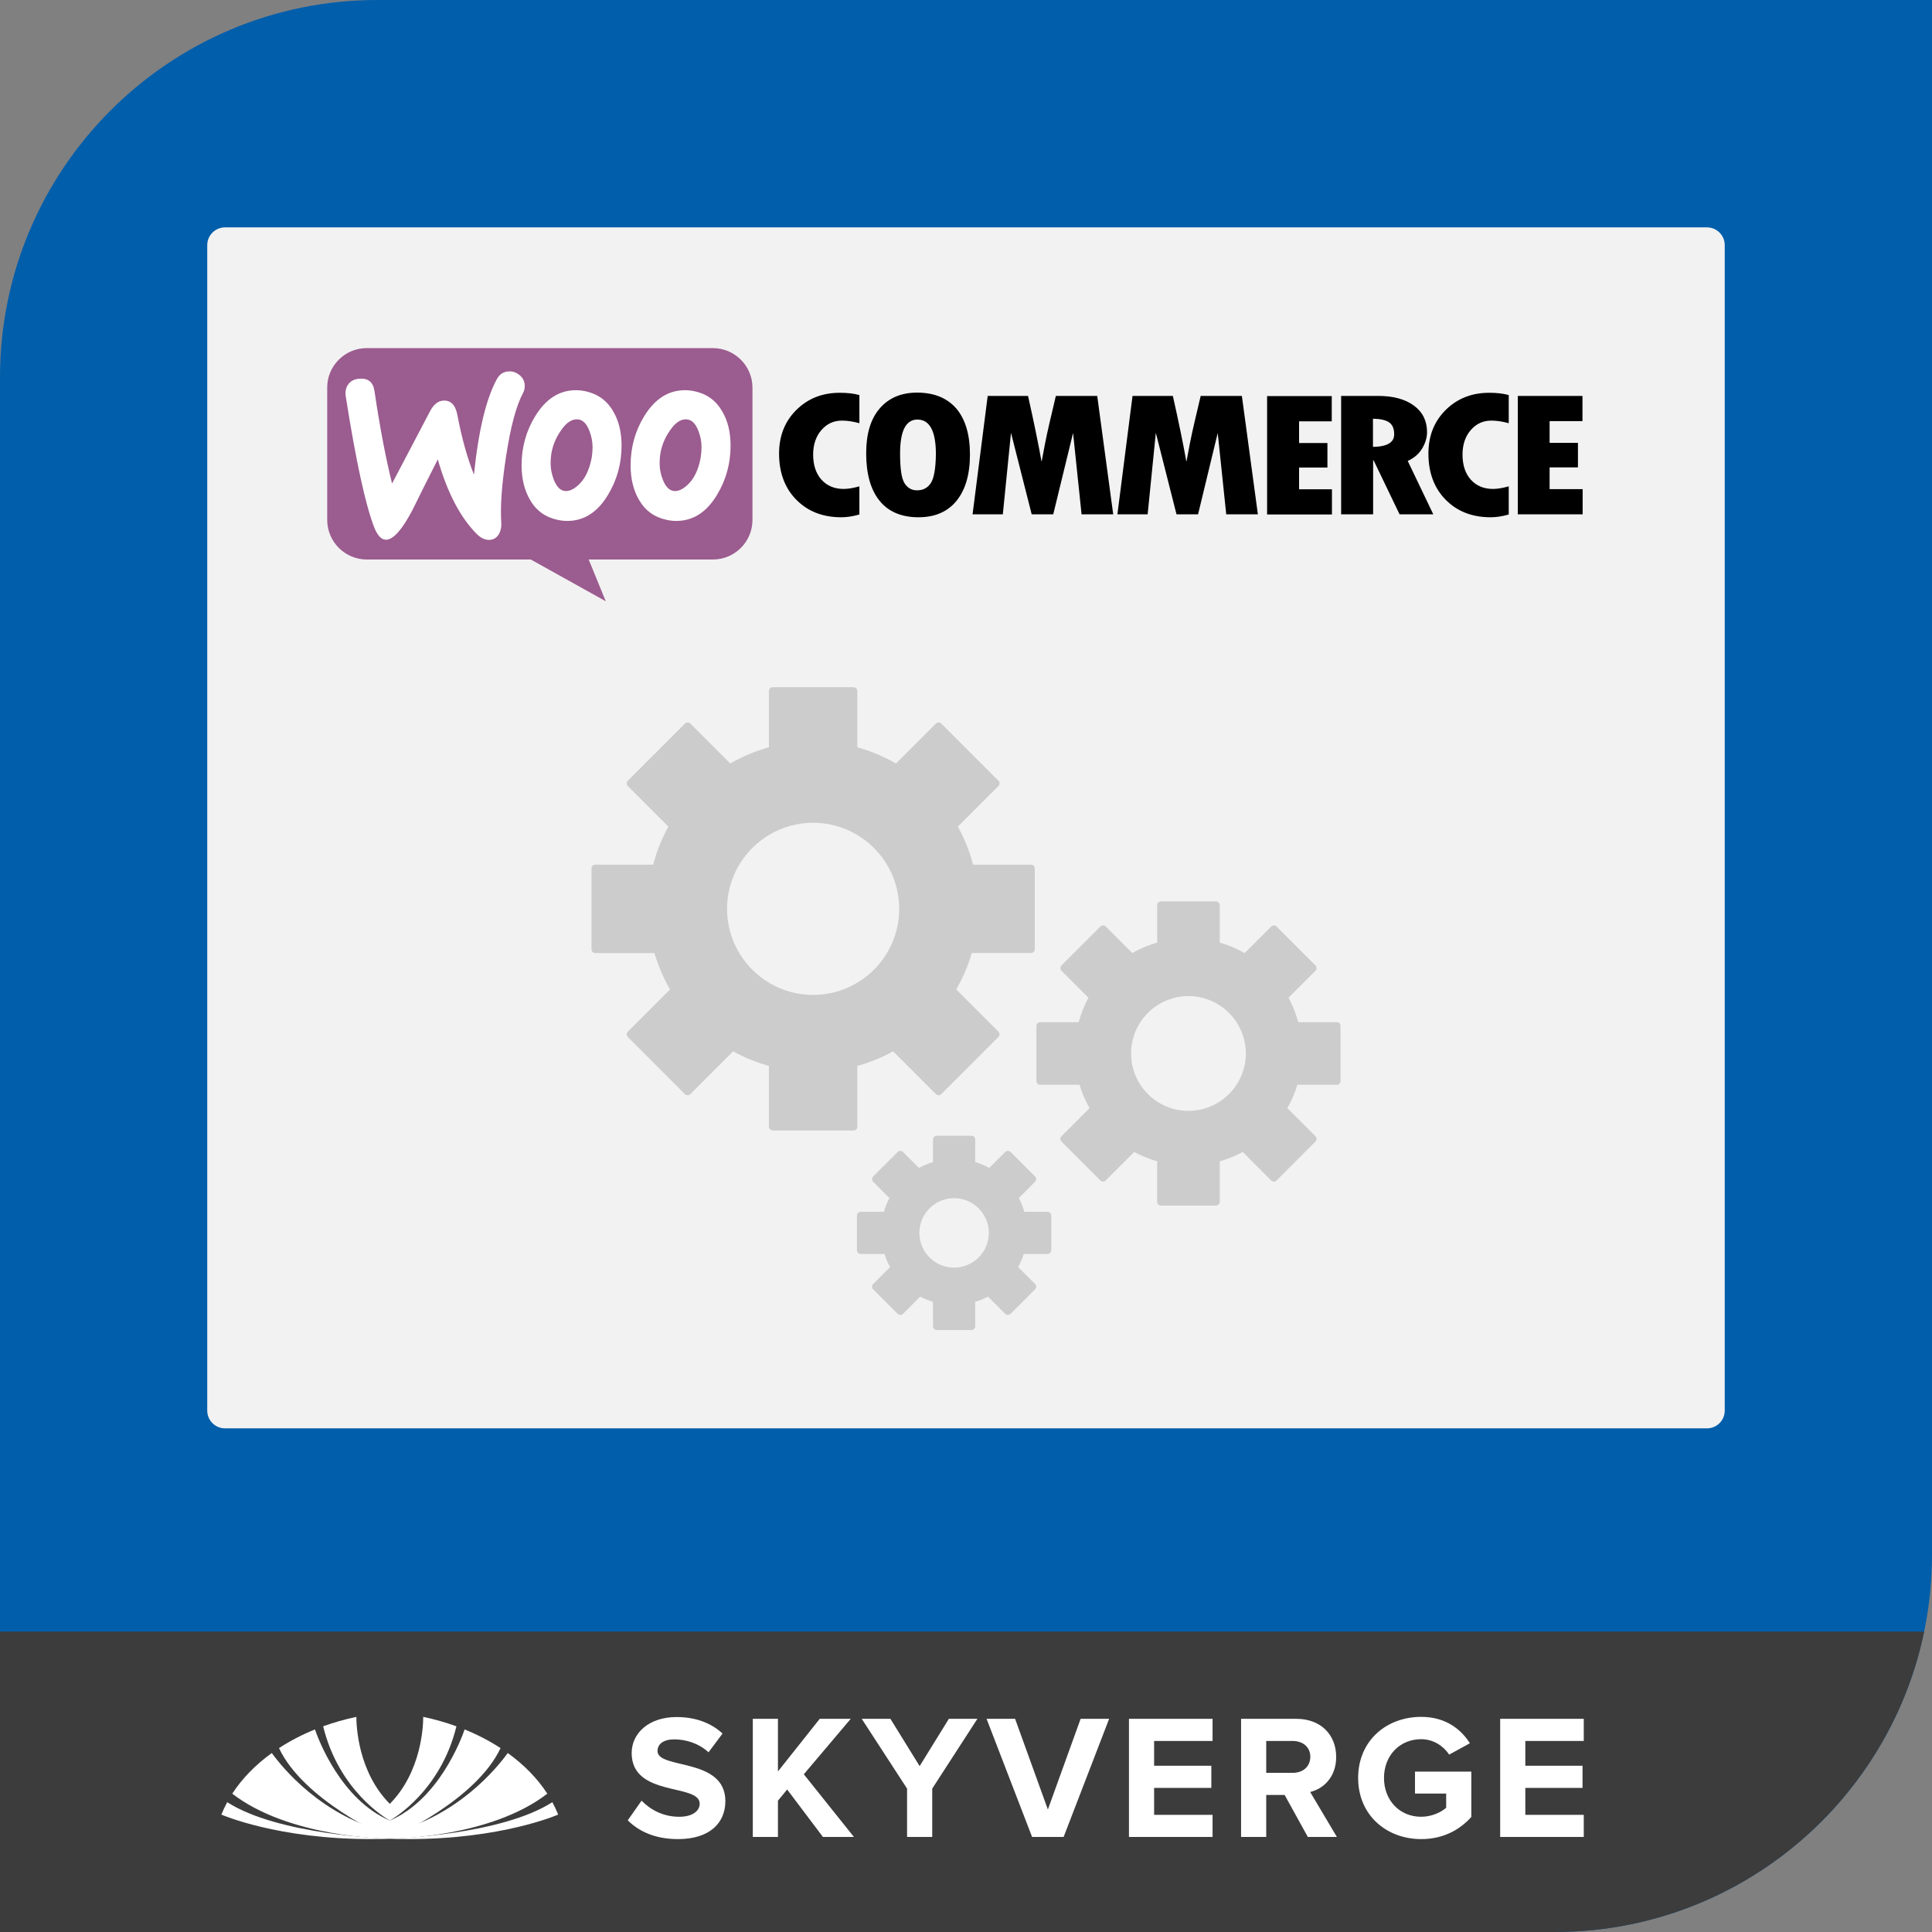
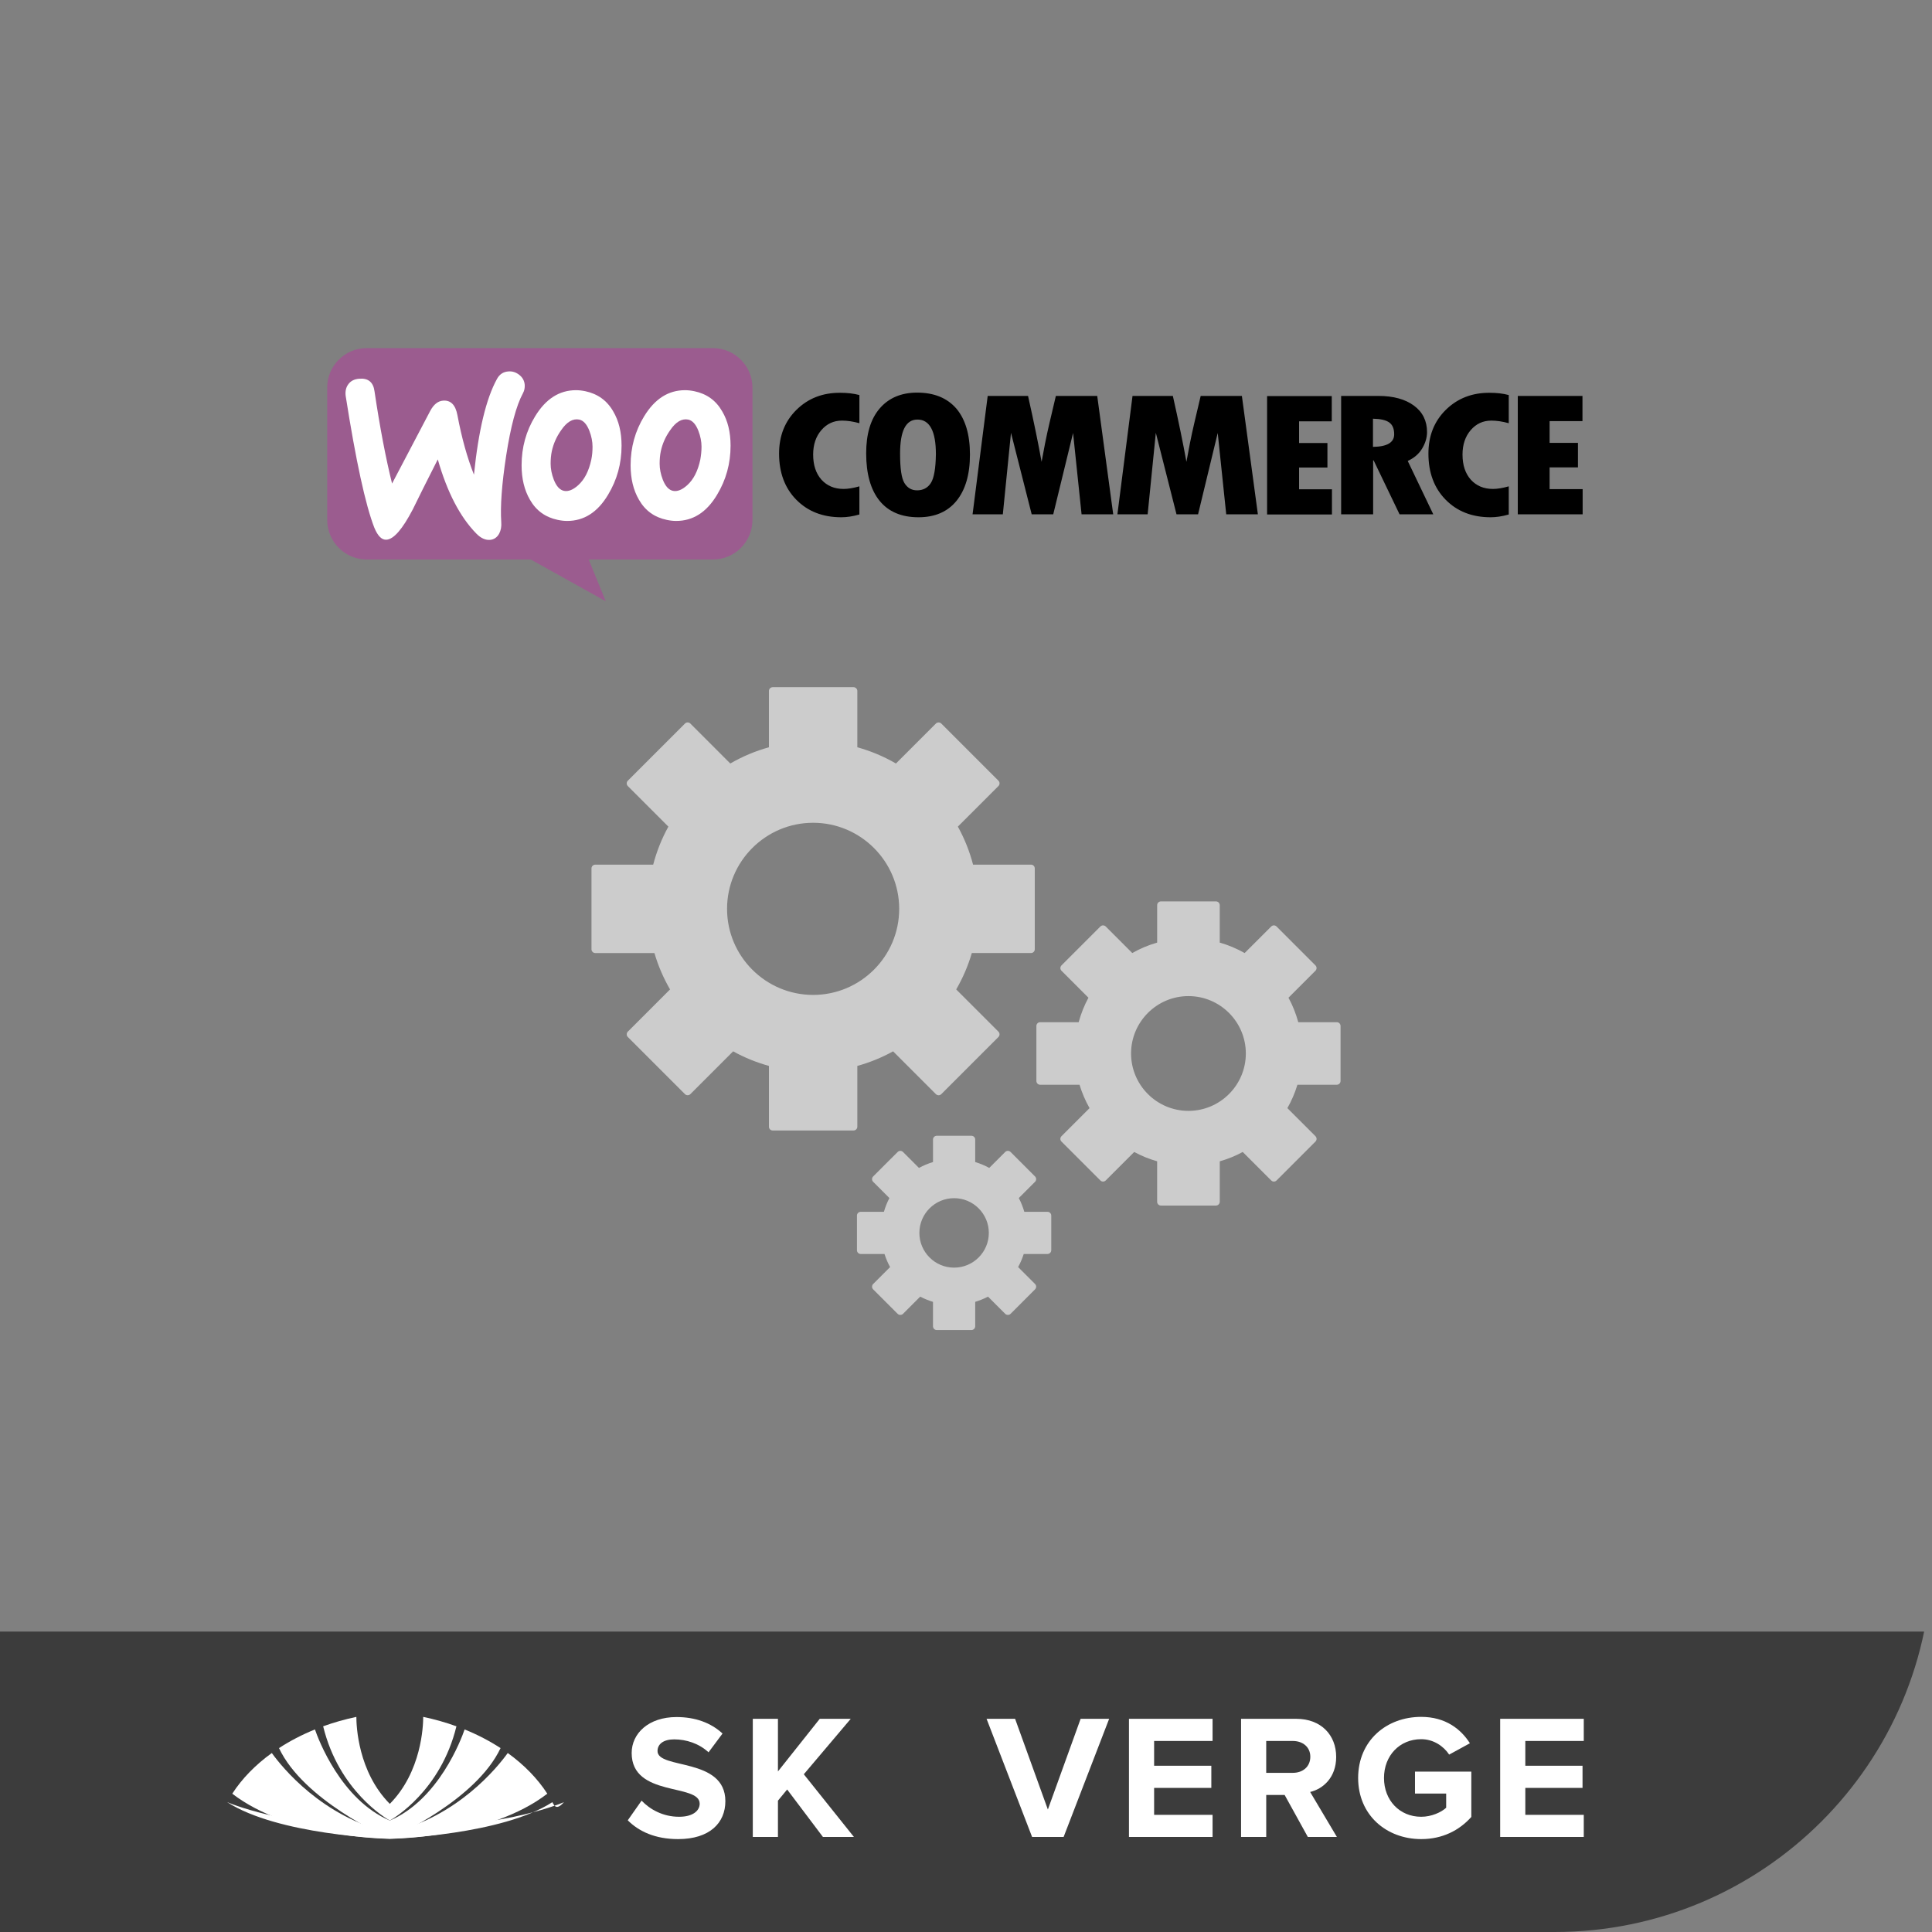
<svg xmlns="http://www.w3.org/2000/svg" xmlns:xlink="http://www.w3.org/1999/xlink" version="1.1" x="0px" y="0px" width="256px" height="256px" viewBox="0 0 256 256" enable-background="new 0 0 256 256" xml:space="preserve">
  <rect x="0" y="0" width="256" height="256" fill="#808080" stroke="none" />
  <g id="active">
</g>
  <g id="Layer_11">
    <g>
      <defs>
        <path id="SVGID_1_" d="M256,206c0,27.614-22.386,50-50,50H50c-27.614,0-37,0-50,0V50C0,22.386,22.386,0,50,0h156     c27.614,0,37,0,50,0V206z" />
      </defs>
      <clipPath id="SVGID_2_">
        <use xlink:href="#SVGID_1_" overflow="visible" />
      </clipPath>
-       <rect clip-path="url(#SVGID_2_)" fill="#005EAB" width="256" height="256" />
-       <path clip-path="url(#SVGID_2_)" fill="#F2F2F2" d="M27.461,32.485c0-1.301,1.055-2.356,2.356-2.356h196.364    c1.302,0,2.356,1.055,2.356,2.356v154.424c0,1.302-1.055,2.356-2.356,2.356H29.817c-1.301,0-2.356-1.055-2.356-2.356V32.485z" />
      <rect y="216.195" clip-path="url(#SVGID_2_)" fill="#3C3C3C" width="256" height="39.805" />
      <g clip-path="url(#SVGID_2_)">
        <path fill="#9B5C8F" d="M48.587,46.127h45.867c2.903,0,5.252,2.35,5.252,5.252v17.507c0,2.903-2.35,5.253-5.252,5.253H78.006     l2.258,5.529l-9.929-5.529H48.61c-2.902,0-5.252-2.351-5.252-5.253V51.379C43.335,48.5,45.685,46.127,48.587,46.127z" />
        <path fill="#FFFFFF" d="M46.169,50.896c0.322-0.438,0.806-0.668,1.452-0.714c1.174-0.092,1.842,0.461,2.003,1.659     c0.714,4.814,1.498,8.892,2.327,12.233l5.045-9.606c0.46-0.875,1.037-1.336,1.728-1.383c1.013-0.068,1.636,0.577,1.889,1.936     c0.576,3.064,1.313,5.667,2.189,7.879c0.599-5.852,1.612-10.067,3.041-12.67c0.346-0.645,0.853-0.967,1.521-1.013     c0.53-0.047,1.014,0.114,1.451,0.46c0.438,0.346,0.668,0.784,0.714,1.313c0.023,0.415-0.045,0.76-0.23,1.105     c-0.898,1.659-1.636,4.446-2.234,8.317c-0.576,3.755-0.784,6.681-0.646,8.776c0.046,0.577-0.045,1.083-0.276,1.521     c-0.277,0.507-0.691,0.784-1.222,0.83c-0.598,0.045-1.221-0.23-1.819-0.852c-2.143-2.19-3.848-5.461-5.092-9.814     c-1.497,2.948-2.603,5.16-3.317,6.633c-1.359,2.604-2.511,3.939-3.479,4.009c-0.622,0.046-1.152-0.483-1.612-1.589     c-1.175-3.018-2.442-8.847-3.801-17.485C45.731,51.84,45.846,51.311,46.169,50.896z" />
        <path fill="#FFFFFF" d="M95.698,54.512c-0.829-1.451-2.05-2.327-3.686-2.672c-0.438-0.092-0.852-0.138-1.244-0.138     c-2.211,0-4.008,1.152-5.413,3.456c-1.198,1.958-1.797,4.124-1.797,6.497c0,1.774,0.369,3.294,1.106,4.562     c0.829,1.451,2.05,2.326,3.686,2.671c0.438,0.093,0.853,0.139,1.244,0.139c2.235,0,4.032-1.152,5.414-3.456     c1.198-1.98,1.796-4.146,1.796-6.519C96.804,57.254,96.435,55.756,95.698,54.512L95.698,54.512z M92.795,60.894     c-0.322,1.521-0.897,2.649-1.75,3.41c-0.668,0.598-1.291,0.853-1.866,0.737c-0.553-0.115-1.015-0.599-1.36-1.497     c-0.276-0.715-0.414-1.428-0.414-2.097c0-0.575,0.046-1.152,0.161-1.682c0.207-0.944,0.598-1.866,1.221-2.742     c0.76-1.128,1.567-1.589,2.396-1.428c0.553,0.115,1.014,0.599,1.359,1.497c0.276,0.715,0.414,1.429,0.414,2.097     C92.957,59.788,92.888,60.364,92.795,60.894L92.795,60.894z" />
        <path fill="#FFFFFF" d="M81.254,54.512c-0.829-1.451-2.073-2.327-3.686-2.672c-0.438-0.092-0.852-0.138-1.244-0.138     c-2.212,0-4.008,1.152-5.414,3.456c-1.198,1.958-1.796,4.124-1.796,6.497c0,1.774,0.369,3.294,1.105,4.562     c0.829,1.451,2.05,2.326,3.687,2.671c0.437,0.093,0.852,0.139,1.243,0.139c2.234,0,4.032-1.152,5.414-3.456     c1.198-1.98,1.797-4.146,1.797-6.519C82.36,57.254,81.991,55.756,81.254,54.512L81.254,54.512z M78.352,60.894     c-0.323,1.521-0.899,2.649-1.751,3.41c-0.668,0.598-1.291,0.853-1.866,0.737c-0.553-0.115-1.014-0.599-1.359-1.497     c-0.276-0.715-0.414-1.428-0.414-2.097c0-0.575,0.046-1.152,0.161-1.682c0.208-0.944,0.599-1.866,1.221-2.742     c0.76-1.128,1.567-1.589,2.396-1.428c0.553,0.115,1.014,0.599,1.359,1.497c0.276,0.715,0.415,1.429,0.415,2.097     C78.513,59.788,78.466,60.364,78.352,60.894L78.352,60.894z" />
        <g>
          <path d="M105.535,54.305c-1.543,1.521-2.304,3.456-2.304,5.805c0,2.512,0.76,4.562,2.28,6.105s3.501,2.326,5.966,2.326      c0.714,0,1.521-0.114,2.396-0.368v-3.731c-0.806,0.23-1.497,0.345-2.096,0.345c-1.221,0-2.188-0.415-2.926-1.221      c-0.737-0.829-1.105-1.935-1.105-3.34c0-1.313,0.368-2.396,1.083-3.226c0.737-0.853,1.636-1.267,2.742-1.267      c0.714,0,1.474,0.115,2.303,0.346v-3.732c-0.76-0.207-1.612-0.299-2.511-0.299C109.013,52.024,107.078,52.785,105.535,54.305z       M121.522,52.024c-2.119,0-3.778,0.714-4.976,2.119c-1.198,1.405-1.774,3.387-1.774,5.921c0,2.741,0.599,4.837,1.774,6.29      c1.175,1.45,2.902,2.187,5.16,2.187c2.188,0,3.87-0.737,5.044-2.187c1.176-1.453,1.774-3.502,1.774-6.128      c0-2.626-0.599-4.653-1.797-6.082C125.508,52.738,123.78,52.024,121.522,52.024z M123.342,64.003      c-0.414,0.646-1.036,0.968-1.819,0.968c-0.737,0-1.29-0.323-1.682-0.968c-0.392-0.645-0.575-1.935-0.575-3.894      c0-3.018,0.76-4.515,2.303-4.515c1.613,0,2.442,1.521,2.442,4.584C123.987,62.068,123.758,63.358,123.342,64.003z       M139.906,52.462l-0.829,3.524c-0.208,0.898-0.416,1.821-0.6,2.765l-0.461,2.442c-0.437-2.442-1.036-5.345-1.797-8.731h-5.345      L128.87,68.15h4.01l1.082-10.804l2.742,10.804h2.856l2.627-10.781l1.127,10.781h4.193l-2.119-15.688H139.906L139.906,52.462z       M159.097,52.462l-0.83,3.524c-0.207,0.898-0.414,1.821-0.6,2.765l-0.46,2.442c-0.438-2.442-1.037-5.345-1.797-8.731h-5.345      l-2.003,15.688h4.007l1.083-10.804l2.74,10.804h2.858l2.604-10.781l1.127,10.781h4.194l-2.12-15.688H159.097z M172.135,61.954      h3.755v-3.249h-3.755v-2.879h4.33v-3.34h-8.568v15.688h8.593v-3.339h-4.354V61.954z M188.421,59.465      c0.438-0.714,0.669-1.452,0.669-2.211c0-1.474-0.575-2.65-1.728-3.502c-1.151-0.853-2.742-1.29-4.723-1.29h-4.931V68.15h4.239      v-7.141h0.069l3.433,7.141h4.469l-3.386-7.072C187.338,60.709,187.984,60.18,188.421,59.465z M181.926,59.212V55.48      c1.014,0.023,1.728,0.184,2.166,0.506c0.437,0.323,0.644,0.83,0.644,1.567C184.735,58.636,183.792,59.189,181.926,59.212z       M191.578,54.305c-1.544,1.521-2.305,3.456-2.305,5.805c0,2.512,0.761,4.562,2.282,6.105c1.52,1.543,3.501,2.326,5.966,2.326      c0.715,0,1.521-0.114,2.395-0.368v-3.731c-0.805,0.23-1.496,0.345-2.096,0.345c-1.22,0-2.188-0.415-2.925-1.221      c-0.737-0.829-1.105-1.935-1.105-3.34c0-1.313,0.368-2.396,1.081-3.226c0.737-0.853,1.637-1.267,2.743-1.267      c0.713,0,1.474,0.115,2.302,0.346v-3.732c-0.758-0.207-1.61-0.299-2.509-0.299C195.079,52.024,193.121,52.785,191.578,54.305z       M205.331,64.787V61.93h3.755v-3.248h-3.755v-2.88h4.354v-3.34h-8.57V68.15h8.594v-3.34h-4.378V64.787z" />
        </g>
      </g>
      <path clip-path="url(#SVGID_2_)" fill="#FFFFFF" d="M56.078,227.495c0,1.158-0.208,7.269-4.429,11.527    c-4.222-4.259-4.43-10.369-4.43-11.527c-1.53,0.322-3.001,0.742-4.4,1.248c2.085,8.556,8.34,12.212,8.831,12.487    c0.489-0.275,6.744-3.932,8.829-12.487C59.079,228.237,57.606,227.817,56.078,227.495" />
      <path clip-path="url(#SVGID_2_)" fill="#FFFFFF" d="M61.565,229.16c-0.45,1.305-3.446,9.312-9.917,12.073    c-6.472-2.762-9.468-10.769-9.917-12.073c-1.716,0.696-3.312,1.526-4.762,2.473c3.238,6.877,13.999,11.697,14.679,11.996    c0.679-0.299,11.439-5.119,14.678-11.996C64.877,230.687,63.28,229.856,61.565,229.16" />
      <path clip-path="url(#SVGID_2_)" fill="#FFFFFF" d="M67.279,232.284c-1.346,1.869-6.657,8.491-15.63,10.563    c-8.975-2.072-14.286-8.694-15.632-10.563c-2.156,1.554-3.937,3.373-5.241,5.389c7.521,5.798,20.145,5.967,20.873,5.972    c0.727-0.005,13.351-0.174,20.872-5.972C71.216,235.657,69.435,233.838,67.279,232.284" />
-       <path clip-path="url(#SVGID_2_)" fill="#FFFFFF" d="M73.189,238.797c-6.721,4.322-20.782,4.823-21.541,4.847    c-0.759-0.023-14.821-0.524-21.542-4.847c-0.292,0.538-0.55,1.089-0.772,1.649c1.074,0.449,9.227,3.655,22.314,3.198    c13.086,0.457,21.238-2.749,22.312-3.198C73.738,239.886,73.479,239.335,73.189,238.797" />
+       <path clip-path="url(#SVGID_2_)" fill="#FFFFFF" d="M73.189,238.797c-6.721,4.322-20.782,4.823-21.541,4.847    c-0.759-0.023-14.821-0.524-21.542-4.847c1.074,0.449,9.227,3.655,22.314,3.198    c13.086,0.457,21.238-2.749,22.312-3.198C73.738,239.886,73.479,239.335,73.189,238.797" />
      <path clip-path="url(#SVGID_2_)" fill="#FFFFFF" d="M83.181,241.2l1.832-2.605c1.102,1.151,2.815,2.136,4.975,2.136    c1.854,0,2.723-0.821,2.723-1.735c0-2.723-9.012-0.821-9.012-6.713c0-2.604,2.253-4.765,5.938-4.765    c2.487,0,4.553,0.751,6.102,2.183l-1.854,2.488c-1.267-1.173-2.957-1.714-4.553-1.714c-1.407,0-2.207,0.611-2.207,1.549    c0,2.465,8.989,0.798,8.989,6.643c0,2.864-2.065,5.023-6.266,5.023C86.819,243.689,84.66,242.679,83.181,241.2" />
      <polygon clip-path="url(#SVGID_2_)" fill="#FFFFFF" points="109.043,243.406 104.302,237.117 103.082,238.595 103.082,243.406     99.75,243.406 99.75,227.753 103.082,227.753 103.082,234.724 108.62,227.753 112.727,227.753 106.509,235.1 113.149,243.406       " />
-       <polygon clip-path="url(#SVGID_2_)" fill="#FFFFFF" points="120.191,243.406 120.191,237 114.184,227.753 117.985,227.753     121.857,234.02 125.729,227.753 129.509,227.753 123.524,237 123.524,243.406   " />
      <polygon clip-path="url(#SVGID_2_)" fill="#FFFFFF" points="136.759,243.406 130.726,227.753 134.506,227.753 138.848,239.77     143.188,227.753 146.967,227.753 140.935,243.406   " />
      <polygon clip-path="url(#SVGID_2_)" fill="#FFFFFF" points="149.594,243.406 149.594,227.753 160.671,227.753 160.671,230.687     152.926,230.687 152.926,233.972 160.507,233.972 160.507,236.906 152.926,236.906 152.926,240.476 160.671,240.476     160.671,243.406   " />
      <path clip-path="url(#SVGID_2_)" fill="#FFFFFF" d="M173.295,243.406l-3.073-5.562h-2.441v5.562h-3.333v-15.653h7.323    c3.262,0,5.279,2.137,5.279,5.046c0,2.745-1.76,4.249-3.449,4.646l3.544,5.962H173.295z M173.623,232.775    c0-1.292-1.008-2.088-2.322-2.088h-3.521v4.224h3.521C172.615,234.911,173.623,234.114,173.623,232.775" />
      <path clip-path="url(#SVGID_2_)" fill="#FFFFFF" d="M179.961,235.591c0-4.951,3.756-8.097,8.355-8.097    c3.238,0,5.28,1.644,6.453,3.497l-2.746,1.501c-0.727-1.101-2.066-2.041-3.707-2.041c-2.863,0-4.93,2.183-4.93,5.14    c0,2.958,2.066,5.14,4.93,5.14c1.384,0,2.676-0.609,3.309-1.196v-1.879h-4.131v-2.908h7.463v6.008    c-1.595,1.783-3.824,2.934-6.641,2.934C183.717,243.688,179.961,240.521,179.961,235.591" />
      <polygon clip-path="url(#SVGID_2_)" fill="#FFFFFF" points="198.78,243.406 198.78,227.753 209.858,227.753 209.858,230.687     202.113,230.687 202.113,233.972 209.694,233.972 209.694,236.906 202.113,236.906 202.113,240.476 209.858,240.476     209.858,243.406   " />
      <g clip-path="url(#SVGID_2_)">
        <g>
          <path fill="#CCCCCC" d="M136.612,125.784V115.07h-8.066c-0.484-2-1.244-3.888-2.246-5.624l5.644-5.645l-7.575-7.576      l-5.572,5.572c-1.752-1.059-3.663-1.871-5.696-2.395v-7.845h-10.714v7.845c-2.034,0.524-3.946,1.336-5.698,2.395l-5.57-5.571      l-7.576,7.575l5.645,5.645c-1.002,1.736-1.76,3.624-2.246,5.624h-8.066v10.714h8.219c0.525,1.924,1.31,3.732,2.318,5.399      l-5.87,5.869l7.576,7.576l5.942-5.943c1.649,0.953,3.437,1.682,5.326,2.17v8.44h10.714v-8.44      c1.889-0.487,3.676-1.217,5.326-2.17l5.942,5.943l7.576-7.575l-5.87-5.869c1.008-1.668,1.792-3.477,2.317-5.4H136.612z       M107.744,132.332c-6.574,0-11.905-5.331-11.905-11.905c0-6.575,5.331-11.905,11.905-11.905c6.575,0,11.904,5.33,11.904,11.905      C119.648,127.001,114.319,132.332,107.744,132.332z" />
          <path fill="#CCCCCC" d="M113.101,149.796h-10.714c-0.276,0-0.5-0.224-0.5-0.5v-8.057c-1.666-0.462-3.258-1.109-4.741-1.932      l-5.674,5.675c-0.188,0.188-0.52,0.188-0.707,0l-7.576-7.576c-0.094-0.094-0.146-0.221-0.146-0.354s0.053-0.26,0.146-0.354      l5.596-5.595c-0.883-1.521-1.577-3.139-2.069-4.82h-7.841c-0.276,0-0.5-0.224-0.5-0.5V115.07c0-0.276,0.224-0.5,0.5-0.5h7.676      c0.463-1.768,1.139-3.459,2.013-5.039l-5.375-5.376c-0.094-0.094-0.146-0.221-0.146-0.354s0.053-0.26,0.146-0.354l7.576-7.575      c0.094-0.094,0.221-0.146,0.354-0.146l0,0c0.133,0,0.26,0.053,0.354,0.146l5.295,5.297c1.607-0.932,3.325-1.654,5.119-2.151      v-7.461c0-0.276,0.224-0.5,0.5-0.5h10.714c0.276,0,0.5,0.224,0.5,0.5v7.461c1.792,0.496,3.51,1.218,5.117,2.151l5.298-5.298      c0.188-0.188,0.52-0.188,0.707,0l7.575,7.576c0.195,0.195,0.195,0.512,0,0.707l-5.375,5.376      c0.876,1.583,1.552,3.274,2.013,5.039h7.677c0.276,0,0.5,0.224,0.5,0.5v10.714c0,0.276-0.224,0.5-0.5,0.5h-7.842      c-0.492,1.682-1.186,3.3-2.068,4.821l5.595,5.595c0.094,0.094,0.146,0.221,0.146,0.354s-0.053,0.26-0.146,0.354l-7.576,7.575      c-0.094,0.094-0.221,0.146-0.354,0.146l0,0c-0.133,0-0.26-0.053-0.354-0.146l-5.673-5.675c-1.485,0.823-3.077,1.472-4.741,1.932      v8.057C113.601,149.572,113.377,149.796,113.101,149.796L113.101,149.796z M102.887,148.796h9.714v-7.94      c0-0.229,0.154-0.427,0.375-0.484c1.839-0.474,3.588-1.187,5.201-2.118c0.195-0.115,0.443-0.081,0.604,0.079l5.588,5.59      l6.869-6.868l-5.516-5.516c-0.163-0.162-0.193-0.415-0.074-0.612c0.996-1.648,1.757-3.423,2.263-5.273      c0.06-0.217,0.257-0.368,0.482-0.368h7.72v-9.714h-7.566c-0.231,0-0.432-0.158-0.486-0.382      c-0.469-1.935-1.207-3.783-2.193-5.491c-0.113-0.196-0.081-0.443,0.08-0.604l5.291-5.291l-6.868-6.869l-5.219,5.219      c-0.163,0.164-0.416,0.194-0.612,0.074c-1.731-1.046-3.603-1.833-5.562-2.338c-0.221-0.057-0.375-0.256-0.375-0.484v-7.345      h-9.714v7.345c0,0.228-0.154,0.427-0.375,0.484c-1.962,0.506-3.834,1.292-5.564,2.338c-0.196,0.12-0.45,0.088-0.612-0.074      l-5.216-5.218l-6.869,6.868l5.291,5.291c0.16,0.16,0.193,0.408,0.08,0.604c-0.984,1.704-1.722,3.551-2.193,5.492      c-0.054,0.224-0.255,0.382-0.486,0.382h-7.566v9.714h7.719c0.226,0,0.423,0.151,0.482,0.368      c0.505,1.851,1.267,3.624,2.264,5.272c0.119,0.197,0.088,0.449-0.074,0.612l-5.517,5.516l6.869,6.869l5.589-5.59      c0.16-0.16,0.407-0.194,0.604-0.079c1.609,0.93,3.359,1.643,5.201,2.118c0.221,0.058,0.375,0.257,0.375,0.484V148.796      L102.887,148.796z M107.744,132.832c-6.84,0-12.405-5.565-12.405-12.405s5.565-12.405,12.405-12.405s12.404,5.565,12.404,12.405      S114.583,132.832,107.744,132.832L107.744,132.832z M107.744,109.022c-6.289,0-11.405,5.116-11.405,11.405      s5.116,11.405,11.405,11.405s11.404-5.116,11.404-11.405S114.032,109.022,107.744,109.022L107.744,109.022z" />
        </g>
        <g>
          <path fill="#CCCCCC" d="M177.125,143.236v-7.289h-5.49c-0.33-1.362-0.847-2.647-1.529-3.83l3.842-3.842l-5.155-5.157      l-3.793,3.793c-1.193-0.72-2.494-1.272-3.88-1.63v-5.34h-7.292v5.34c-1.382,0.357-2.687,0.91-3.876,1.63l-3.792-3.792      l-5.157,5.155l3.842,3.842c-0.682,1.183-1.198,2.468-1.527,3.83h-5.491v7.289h5.595c0.358,1.311,0.893,2.543,1.578,3.678      l-3.996,3.994l5.157,5.156l4.044-4.044c1.122,0.648,2.341,1.146,3.624,1.477v5.745h7.292v-5.745      c1.287-0.331,2.506-0.828,3.628-1.477l4.045,4.044l5.155-5.155l-3.995-3.995c0.686-1.135,1.221-2.367,1.579-3.678H177.125z       M157.475,147.695c-4.474,0-8.103-3.63-8.103-8.104c0-4.476,3.629-8.103,8.103-8.103c4.475,0,8.104,3.627,8.104,8.103      C165.578,144.065,161.949,147.695,157.475,147.695z" />
          <path fill="#CCCCCC" d="M161.119,159.742h-7.292c-0.276,0-0.5-0.224-0.5-0.5v-5.363c-1.062-0.303-2.082-0.718-3.038-1.237      l-3.776,3.776c-0.195,0.195-0.512,0.195-0.707,0l-5.157-5.156c-0.094-0.094-0.146-0.221-0.146-0.354s0.053-0.26,0.146-0.354      l3.723-3.721c-0.558-0.98-1.003-2.02-1.328-3.098h-5.218c-0.276,0-0.5-0.224-0.5-0.5v-7.289c0-0.276,0.224-0.5,0.5-0.5h5.103      c0.305-1.132,0.739-2.22,1.295-3.244l-3.574-3.574c-0.094-0.094-0.146-0.221-0.146-0.354s0.053-0.26,0.146-0.354l5.157-5.155      c0.195-0.195,0.512-0.195,0.707,0l3.519,3.518c1.035-0.59,2.141-1.055,3.296-1.385v-4.958c0-0.276,0.224-0.5,0.5-0.5h7.292      c0.276,0,0.5,0.224,0.5,0.5v4.958c1.151,0.329,2.258,0.794,3.3,1.386l3.52-3.52c0.094-0.094,0.221-0.146,0.354-0.146l0,0      c0.133,0,0.26,0.053,0.354,0.146l5.155,5.157c0.195,0.195,0.195,0.512,0,0.707l-3.574,3.574c0.556,1.023,0.99,2.111,1.296,3.244      h5.103c0.276,0,0.5,0.224,0.5,0.5v7.289c0,0.276-0.224,0.5-0.5,0.5h-5.217c-0.325,1.077-0.771,2.116-1.329,3.098l3.722,3.722      c0.094,0.094,0.146,0.221,0.146,0.354s-0.053,0.26-0.146,0.354l-5.155,5.155c-0.195,0.195-0.512,0.195-0.707,0l-3.777-3.776      c-0.957,0.521-1.978,0.936-3.042,1.238v5.362C161.619,159.519,161.396,159.742,161.119,159.742L161.119,159.742z       M154.327,158.742h6.292v-5.245c0-0.229,0.154-0.428,0.375-0.484c1.239-0.318,2.418-0.798,3.503-1.425      c0.194-0.113,0.442-0.083,0.604,0.079l3.691,3.69l4.448-4.448l-3.642-3.642c-0.163-0.162-0.193-0.415-0.074-0.612      c0.671-1.11,1.184-2.306,1.524-3.551c0.06-0.218,0.257-0.368,0.482-0.368h5.094v-6.289h-4.99c-0.23,0-0.432-0.158-0.486-0.382      c-0.315-1.304-0.812-2.548-1.476-3.698c-0.113-0.196-0.081-0.443,0.079-0.604l3.488-3.488l-4.448-4.45l-3.439,3.439      c-0.163,0.163-0.416,0.194-0.612,0.075c-1.166-0.704-2.427-1.233-3.746-1.574c-0.221-0.057-0.375-0.256-0.375-0.484v-4.84      h-6.292v4.84c0,0.228-0.154,0.427-0.375,0.484c-1.324,0.343-2.583,0.872-3.742,1.574c-0.196,0.118-0.449,0.089-0.612-0.074      l-3.438-3.438l-4.45,4.448l3.488,3.488c0.16,0.16,0.192,0.407,0.08,0.604c-0.664,1.151-1.16,2.396-1.475,3.697      c-0.055,0.225-0.256,0.383-0.486,0.383h-4.991v6.289h5.095c0.226,0,0.423,0.15,0.482,0.368c0.341,1.247,0.854,2.442,1.523,3.551      c0.119,0.197,0.089,0.45-0.074,0.612l-3.643,3.641l4.45,4.449l3.69-3.69c0.161-0.161,0.408-0.193,0.604-0.079      c1.084,0.626,2.262,1.105,3.499,1.425c0.221,0.058,0.375,0.256,0.375,0.484V158.742L154.327,158.742z M157.475,148.195      c-4.743,0-8.603-3.859-8.603-8.604c0-4.743,3.859-8.603,8.603-8.603c4.744,0,8.604,3.859,8.604,8.603      C166.078,144.336,162.219,148.195,157.475,148.195L157.475,148.195z M157.475,131.989c-4.192,0-7.603,3.41-7.603,7.603      s3.41,7.604,7.603,7.604s7.604-3.411,7.604-7.604S161.667,131.989,157.475,131.989L157.475,131.989z" />
        </g>
        <g>
          <path fill="#CCCCCC" d="M138.795,165.66v-4.588h-3.457c-0.208-0.859-0.532-1.668-0.962-2.412l2.419-2.419l-3.246-3.247      l-2.388,2.388c-0.75-0.453-1.57-0.801-2.443-1.025v-3.362h-4.591v3.362c-0.871,0.225-1.691,0.572-2.441,1.025l-2.387-2.387      l-3.248,3.246l2.419,2.419c-0.43,0.744-0.755,1.553-0.962,2.412h-3.458v4.588h3.523c0.225,0.826,0.562,1.602,0.994,2.316      l-2.516,2.515l3.248,3.247l2.546-2.547c0.707,0.408,1.473,0.721,2.282,0.931v3.616h4.591v-3.616      c0.81-0.21,1.577-0.522,2.284-0.931l2.547,2.547l3.246-3.247l-2.516-2.515c0.432-0.715,0.769-1.49,0.994-2.316H138.795z       M126.423,168.468c-2.817,0-5.102-2.284-5.102-5.102c0-2.818,2.284-5.103,5.102-5.103c2.817,0,5.102,2.284,5.102,5.103      C131.525,166.184,129.24,168.468,126.423,168.468z" />
          <path fill="#CCCCCC" d="M128.718,176.238h-4.591c-0.276,0-0.5-0.224-0.5-0.5v-3.237c-0.59-0.178-1.157-0.409-1.694-0.69      l-2.28,2.281c-0.187,0.188-0.519,0.188-0.707,0l-3.248-3.247c-0.094-0.094-0.146-0.221-0.146-0.354s0.053-0.26,0.146-0.354      l2.245-2.243c-0.304-0.554-0.553-1.135-0.743-1.734h-3.149c-0.276,0-0.5-0.224-0.5-0.5v-4.588c0-0.276,0.224-0.5,0.5-0.5h3.072      c0.181-0.634,0.425-1.245,0.729-1.824l-2.154-2.153c-0.094-0.094-0.146-0.221-0.146-0.354s0.053-0.26,0.146-0.354l3.248-3.246      c0.195-0.195,0.512-0.195,0.707,0l2.116,2.115c0.59-0.323,1.212-0.585,1.859-0.779v-2.983c0-0.276,0.224-0.5,0.5-0.5h4.591      c0.276,0,0.5,0.224,0.5,0.5v2.982c0.647,0.195,1.271,0.456,1.861,0.78l2.116-2.116c0.094-0.094,0.221-0.146,0.354-0.146l0,0      c0.133,0,0.26,0.053,0.354,0.146l3.246,3.247c0.195,0.195,0.195,0.512,0,0.707l-2.153,2.153      c0.303,0.578,0.547,1.189,0.728,1.824h3.072c0.276,0,0.5,0.224,0.5,0.5v4.588c0,0.276-0.224,0.5-0.5,0.5h-3.147      c-0.19,0.6-0.439,1.18-0.743,1.733l2.244,2.244c0.094,0.094,0.146,0.221,0.146,0.354s-0.053,0.26-0.146,0.354l-3.246,3.247      c-0.188,0.188-0.52,0.188-0.707,0l-2.281-2.281c-0.538,0.281-1.105,0.513-1.696,0.69v3.237      C129.218,176.015,128.995,176.238,128.718,176.238L128.718,176.238z M124.627,175.238h3.591v-3.116      c0-0.228,0.154-0.427,0.375-0.484c0.766-0.198,1.491-0.494,2.159-0.879c0.194-0.115,0.442-0.082,0.604,0.079l2.193,2.193      l2.539-2.54l-2.162-2.161c-0.163-0.162-0.193-0.415-0.074-0.612c0.414-0.686,0.73-1.422,0.939-2.189      c0.06-0.218,0.257-0.368,0.482-0.368h3.021v-3.588h-2.957c-0.23,0-0.432-0.158-0.486-0.383      c-0.194-0.806-0.501-1.572-0.908-2.279c-0.113-0.196-0.081-0.443,0.079-0.604l2.065-2.065l-2.539-2.54l-2.034,2.034      c-0.164,0.163-0.416,0.194-0.612,0.074c-0.717-0.433-1.494-0.759-2.309-0.969c-0.221-0.057-0.375-0.256-0.375-0.484v-2.862      h-3.591v2.862c0,0.228-0.154,0.427-0.375,0.484c-0.815,0.21-1.591,0.536-2.308,0.969c-0.198,0.12-0.449,0.089-0.612-0.074      l-2.033-2.033l-2.541,2.539l2.066,2.065c0.16,0.16,0.193,0.408,0.08,0.604c-0.409,0.708-0.715,1.475-0.91,2.279      c-0.054,0.225-0.255,0.383-0.486,0.383h-2.958v3.588h3.023c0.226,0,0.423,0.151,0.482,0.368      c0.209,0.769,0.525,1.505,0.939,2.189c0.119,0.197,0.088,0.45-0.074,0.612l-2.163,2.161l2.541,2.54l2.192-2.193      c0.161-0.161,0.408-0.194,0.604-0.079c0.667,0.385,1.393,0.681,2.158,0.879c0.221,0.058,0.375,0.257,0.375,0.484V175.238      L124.627,175.238z M126.423,168.968c-3.089,0-5.602-2.513-5.602-5.602s2.513-5.603,5.602-5.603c3.089,0,5.602,2.514,5.602,5.603      S129.513,168.968,126.423,168.968L126.423,168.968z M126.423,158.764c-2.537,0-4.602,2.064-4.602,4.603      c0,2.537,2.064,4.602,4.602,4.602c2.538,0,4.602-2.064,4.602-4.602C131.025,160.828,128.961,158.764,126.423,158.764      L126.423,158.764z" />
        </g>
      </g>
    </g>
  </g>
</svg>